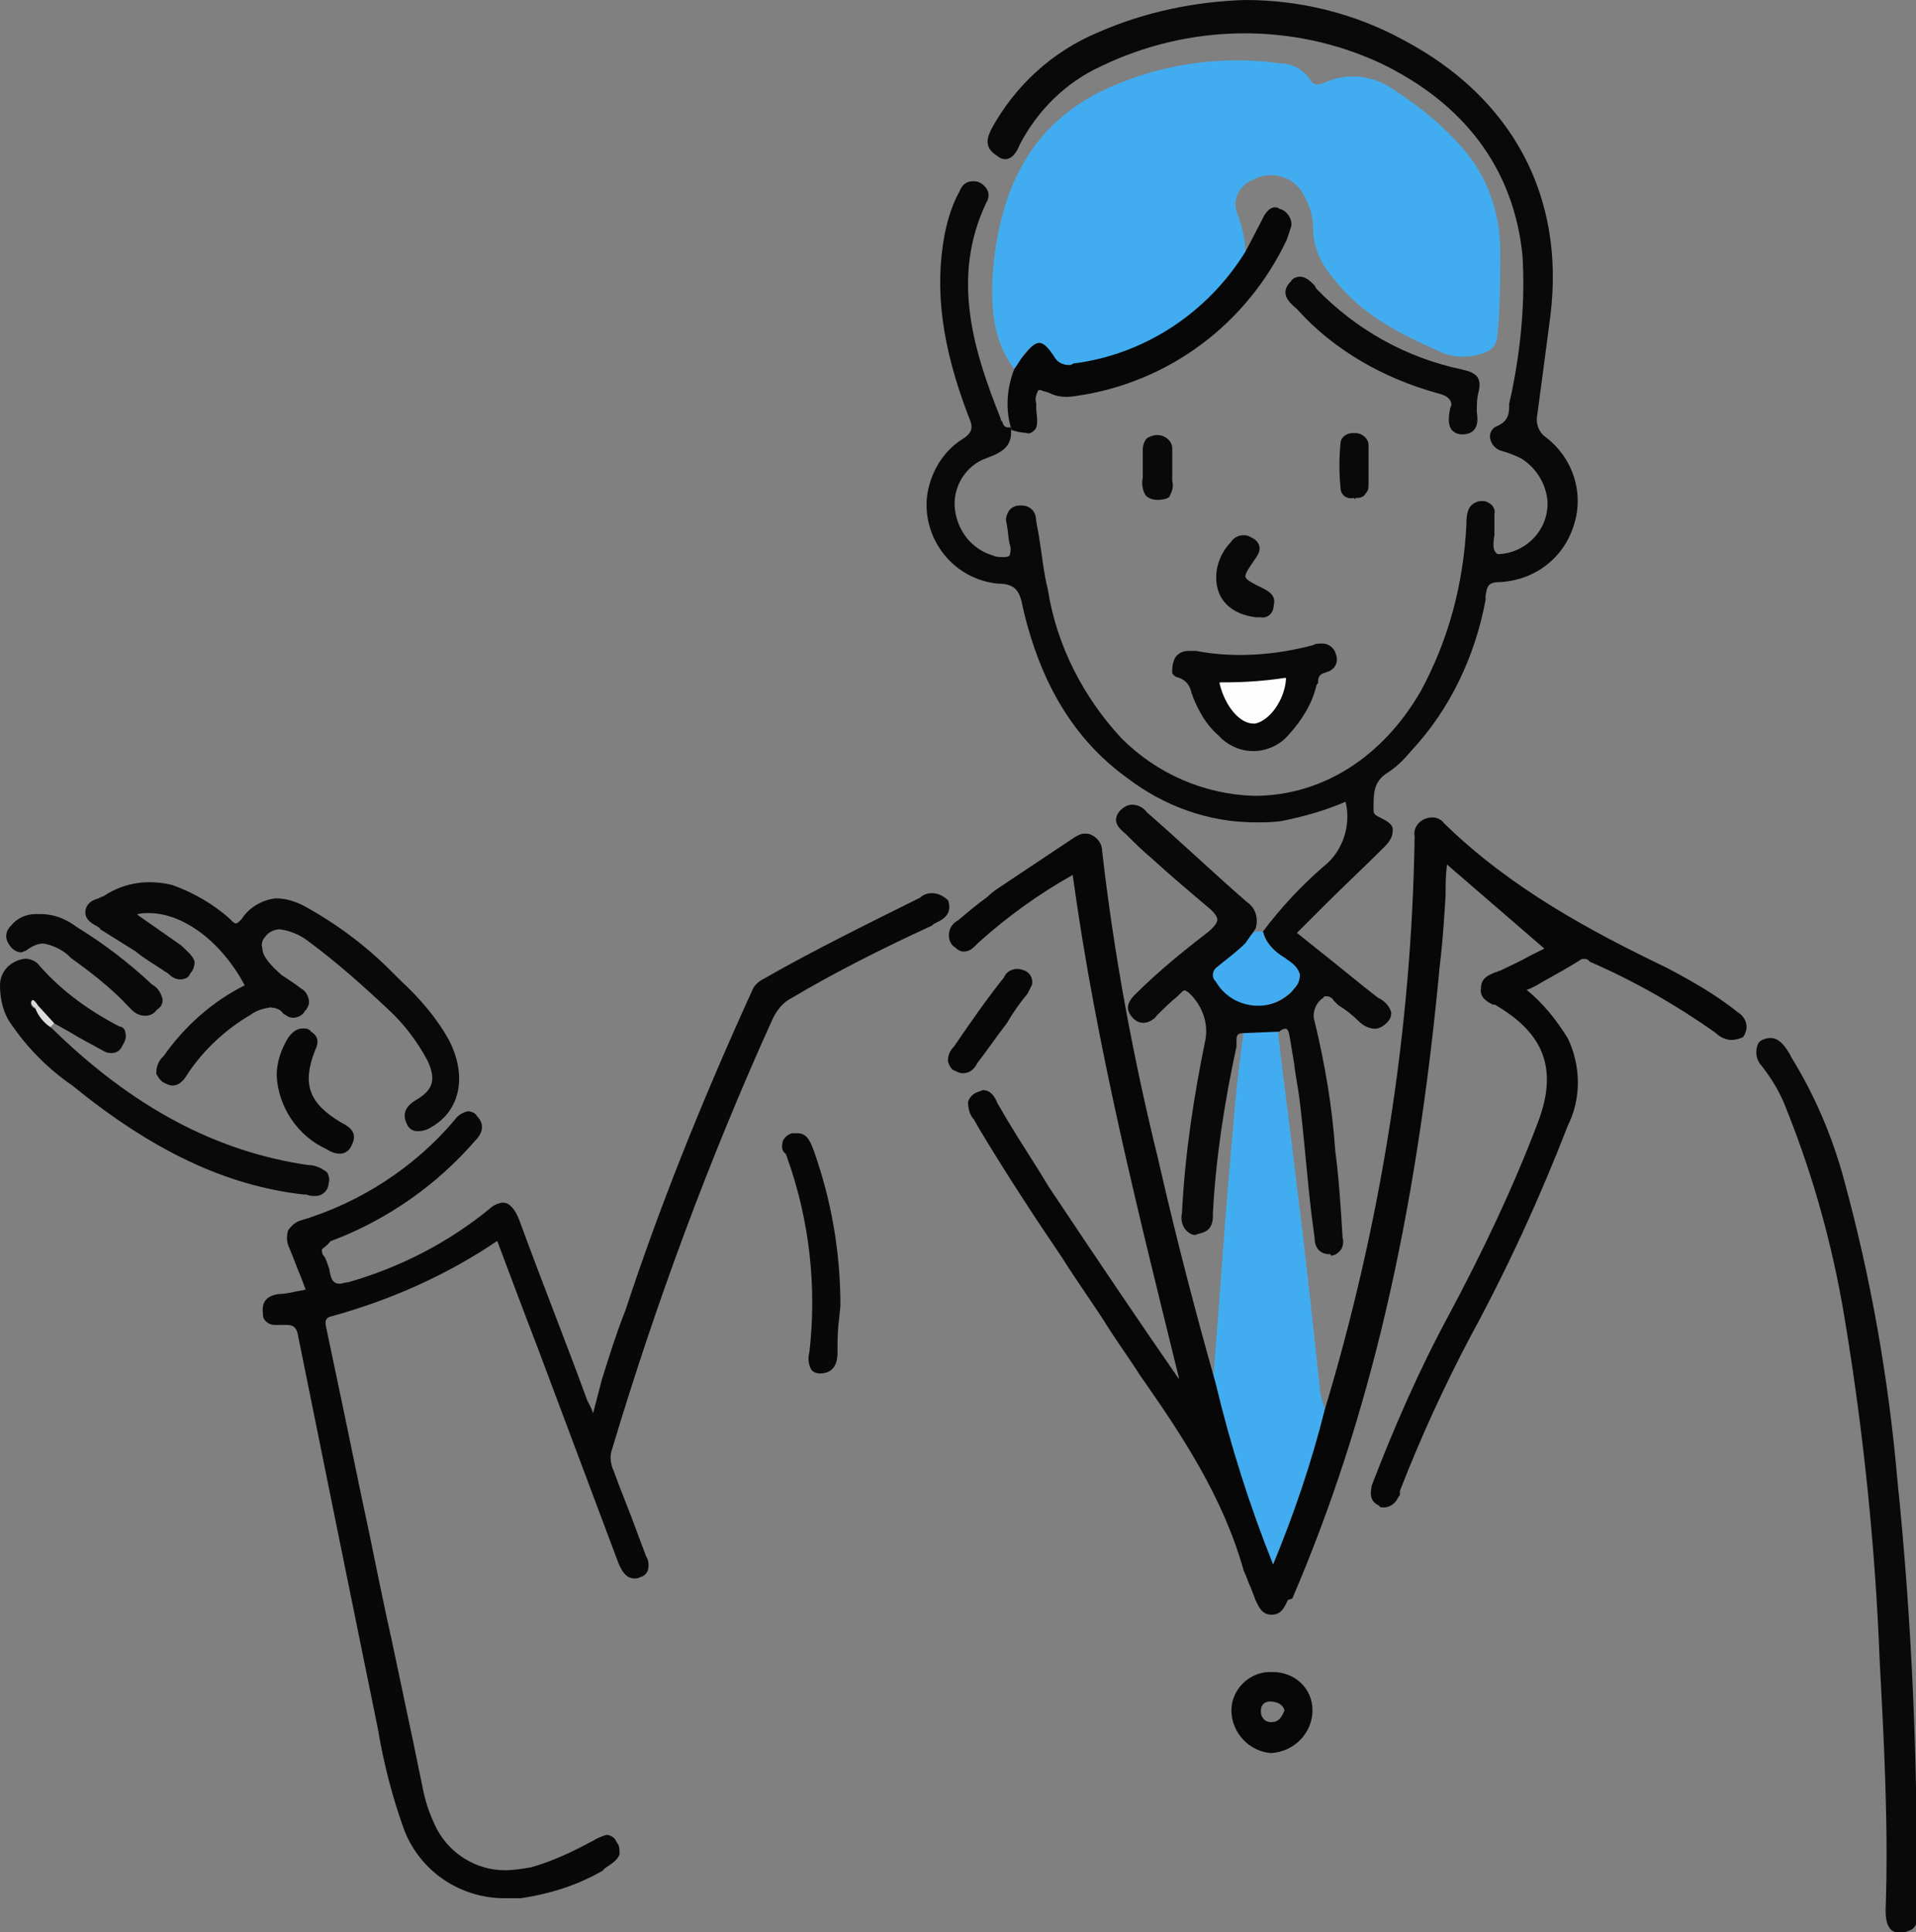
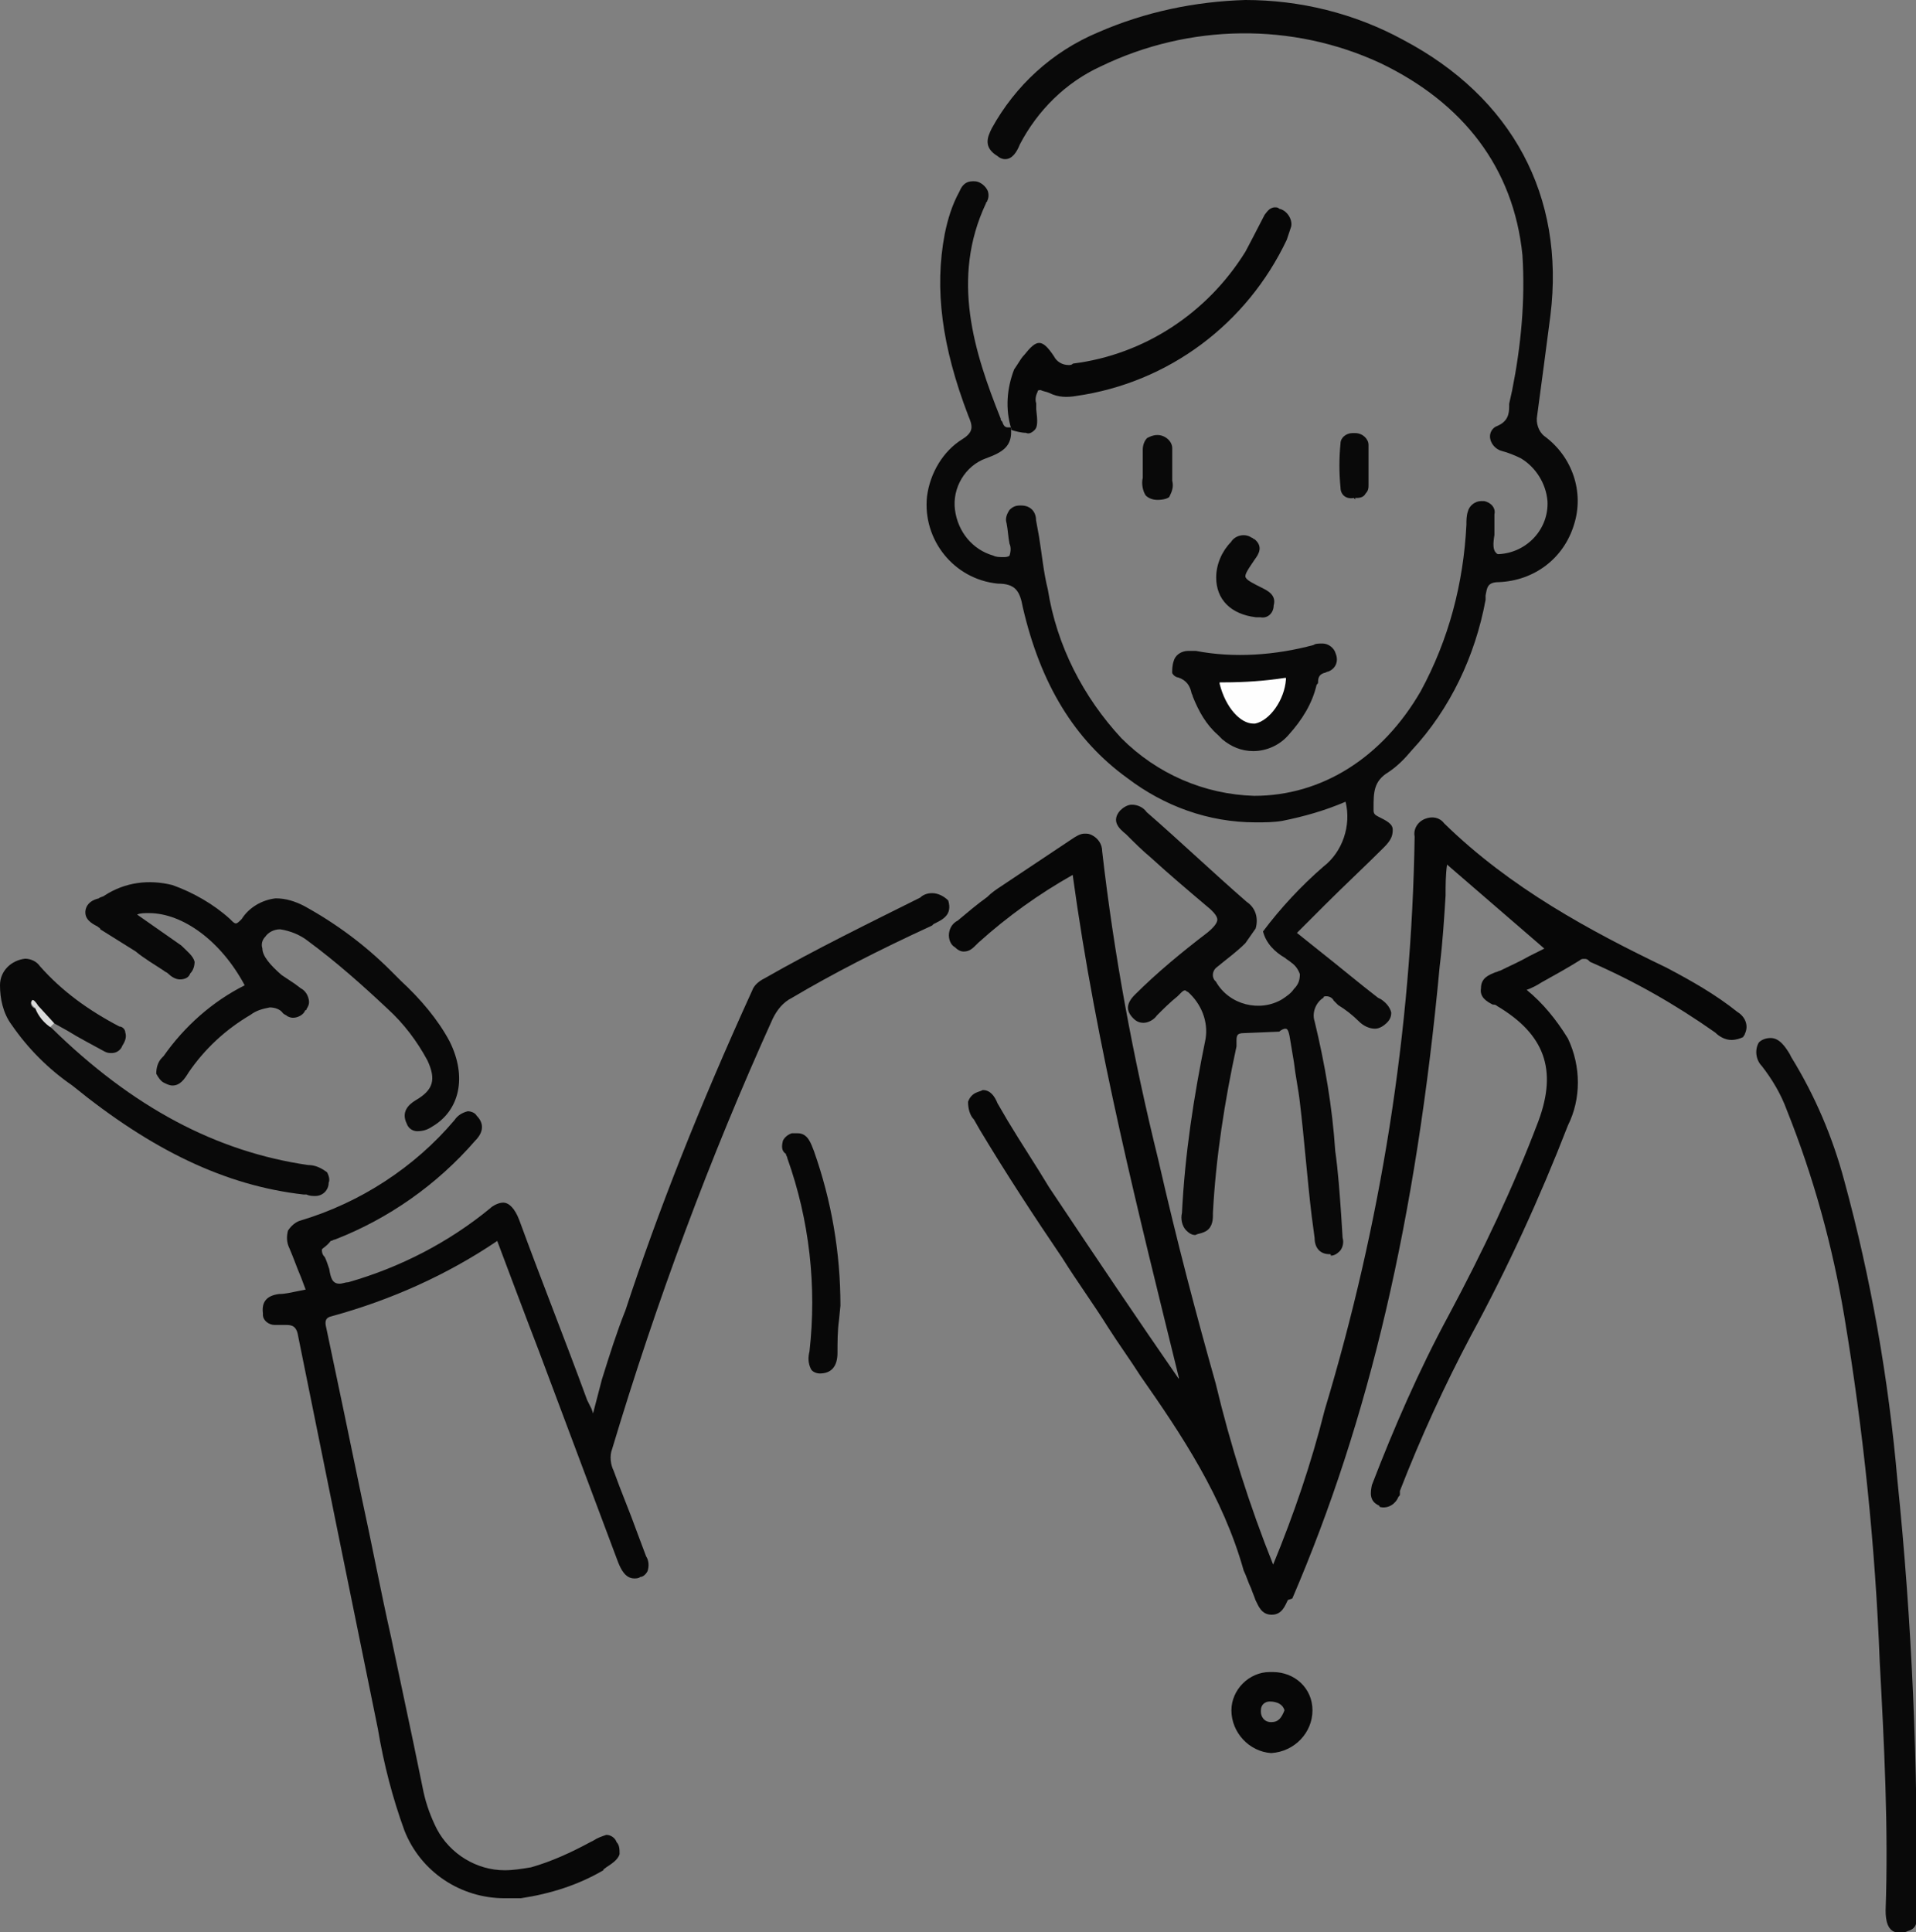
<svg xmlns="http://www.w3.org/2000/svg" version="1.1" id="レイヤー_1" x="0" y="0" viewBox="0 0 130 131.1" xml:space="preserve">
  <rect x="0" y="0" width="130" height="131.1" fill="#808080" stroke="none" />
  <style>.st1{fill:#dadbdb}.st2{fill:#070707}.st3{fill:#090909}.st4{fill:#080808}</style>
-   <path d="M1.5 20.9C0 18.9-.1 16.5.1 14 .6 9 2.4 4.7 7.2 2.2 11 .3 15.4-.4 19.6.2c.8 0 1.5.4 2 1.1.2.4.5.4 1 .2 1.5-.7 3.3-.5 4.7.5 1.7 1.1 3.3 2.4 4.6 3.9 1.7 1.9 2.6 4.4 2.6 7 0 1.9 0 3.9-.2 5.8 0 .5-.3.9-.8 1.1-1 .4-2.1.4-3 0-2.7-1.2-5.4-2.5-7.3-5-.8-.9-1.4-2.1-1.4-3.4 0-.8-.2-1.5-.6-2.2-.6-1.3-2.2-1.8-3.5-1.1-.3.1-.5.3-.7.5-.5.5-.6 1.3-.3 1.9.3.8.5 1.7.5 2.5-2.5 4.2-6.8 7-11.7 7.6-.5.2-1.1-.1-1.4-.6-.6-1.1-1-1.1-1.9-.1-.2.4-.4.7-.7 1zm21.1 70.6c-.9 3.7-2.1 7.2-3.6 10.7-1.7-4.1-3-8.3-4-12.5.4-4.7.7-9.5 1.1-14.2.3-3.2.5-6.4 1-9.6l2.3-.1c.4 3.5.9 7.1 1.3 10.6.6 4.7 1.1 9.4 1.6 14.1.1.4.2.7.3 1zm-4.2-32.4c.2 1.1 1.2 1.5 1.9 2 .9.6.8 1.2.2 1.9-1.2 1.4-3.4 1.6-4.8.3-.3-.2-.5-.5-.7-.8-.3-.3-.2-.8.1-1 0 0 .1 0 .1-.1.9-.8 1.8-1.6 2.7-2.3h.5z" transform="translate(67.292 4.103)" fill="#41adf0" />
  <path class="st1" d="M2.6 68.2l1.1 1.2-.3.3c-.4-.3-.8-.7-1-1.3l.2-.2z" />
  <path class="st1" d="M2.4 68.4c-.3-.2-.4-.5-.2-.7.1-.1.3.2.5.4l-.3.3z" />
  <path class="st2" d="M2.7 5.5C1.2 5.4 0 4.1 0 2.6 0 1.2 1.2 0 2.6 0h.2c1.5 0 2.7 1.1 2.7 2.6S4.3 5.4 2.7 5.5zM2.6 2c-.3 0-.6.2-.6.6v.1c0 .3.2.7.7.7.5 0 .7-.3.9-.8-.1-.4-.5-.6-1-.6z" transform="translate(83.551 113.452)" />
  <path class="st3" d="M27.4 85.1c-.6 0-1-.4-1-1.1l-.2-1.5c-.3-2.5-.5-5.2-.8-7.7-.1-.9-.3-1.8-.4-2.7l-.3-1.8c-.1-.5-.2-.5-.3-.5-.1 0-.3.1-.4.2l-2.4.1c-.5 0-.5.2-.5.6v.3c-.8 3.7-1.4 7.5-1.6 11.3v.2c0 .4-.1.9-.6 1.1-.2.1-.4.1-.6.2-.2 0-.4-.1-.6-.3-.3-.3-.4-.8-.3-1.2.2-4 .8-7.9 1.6-11.8.2-1.2-.3-2.4-1.2-3.2-.1 0-.1-.1-.2-.1s-.2.1-.3.2l-.2.2c-.5.4-1 .9-1.4 1.3-.2.3-.6.5-.9.5-.3 0-.5-.1-.7-.3-.5-.5-.5-1 .1-1.6 1.5-1.5 3.2-2.9 4.9-4.2.5-.4.7-.7.7-.9s-.2-.5-.7-.9c-1.3-1.1-2.6-2.2-3.8-3.3-.6-.5-1.1-1-1.7-1.6-.5-.4-1-.9-.4-1.6.2-.2.5-.4.8-.4.4 0 .8.2 1 .5 2.3 2 4.5 4.1 6.8 6.1.6.4.8 1.1.6 1.8l-.7 1c-.6.6-1.3 1.1-1.9 1.6-.3.2-.4.6-.2.9l.1.1c.9 1.6 3 2.1 4.5 1.2.3-.2.6-.4.8-.7.3-.3.4-.6.4-1-.1-.3-.3-.6-.6-.8-.1-.1-.3-.2-.4-.3-.7-.4-1.3-1-1.5-1.8 1.2-1.6 2.6-3.1 4.1-4.4 1.3-1 1.9-2.8 1.5-4.4-1.4.6-2.8 1-4.3 1.3-.6.1-1.2.1-1.8.1-3.2 0-6.2-1.1-8.7-3-3.6-2.6-5.9-6.4-7.1-11.6-.2-1.1-.5-1.6-1.7-1.6-3-.3-5.1-3-4.8-5.9.2-1.6 1.1-3.1 2.4-3.9.8-.5.7-.9.4-1.6-1.8-4.7-2.3-8.6-1.6-12.3.2-1 .5-2 1-2.9.2-.5.5-.7.9-.7.2 0 .3 0 .5.1s.4.3.5.5c.1.2.1.5 0 .7 0 .1-.1.1-.1.2-2.4 5.1-.8 10.1 1 14.6 0 .1 0 .1.1.2.1.3.2.4.4.4h.2v.1c.1 1.2-.6 1.6-1.7 2-1.4.5-2.3 2-2.1 3.5.2 1.5 1.2 2.7 2.6 3.1.2.1.4.1.7.1.1 0 .3 0 .4-.1.1-.3.1-.6 0-.8-.1-.5-.1-.9-.2-1.4-.1-.3 0-.6.2-.9.2-.2.4-.3.7-.3h.1c.6 0 1 .4 1 1l.2 1.1c.2 1.2.3 2.4.6 3.6.6 3.8 2.4 7.3 5 10.1 2.4 2.4 5.6 3.8 9 3.9 4.6 0 8.7-2.6 11.3-7.1 1.9-3.5 2.9-7.3 3.1-11.3 0-.3 0-.6.1-.9.1-.4.5-.7.9-.7h.2c.5.1.8.5.7.9v1.4c-.1.6-.1 1 .1 1.2.1.1.1.1.2.1 1.9-.1 3.4-1.7 3.3-3.6-.1-1.2-.8-2.3-1.8-2.9-.4-.2-.9-.4-1.3-.5-.4-.1-.8-.5-.8-1 0-.3.2-.6.5-.7.7-.3.8-.8.8-1.3v-.2l.2-.9c.6-3 .9-6.1.7-9.2-.6-5.9-4-10.3-9.6-13-6-2.8-13-2.7-19 .2-2.4 1.1-4.3 3-5.5 5.3-.2.5-.5 1-1 1-.2 0-.4-.1-.5-.2-1-.6-.7-1.3-.4-1.9 1.6-2.9 4.1-5.2 7.2-6.5C14.9.8 18.3.1 21.7 0c3.7 0 7.4.9 10.7 2.7 7.4 3.9 11 10.6 10 18.7-.3 2.3-.6 4.6-.9 6.8-.1.5.1 1.1.5 1.4 1.9 1.4 2.7 3.8 2 6-.7 2.3-2.7 3.8-5.1 3.9-.8 0-.8.4-.9.9v.3c-.7 3.8-2.4 7.4-5 10.2-.5.6-1 1.1-1.6 1.5-1 .6-1 1.4-1 2.4v.2c0 .2.1.3.3.4.6.3 1 .5 1 .9s-.1.7-.6 1.2c-1.3 1.3-2.7 2.6-4 3.9l-1.9 1.9 1.5 1.2c1.4 1.1 2.7 2.2 4 3.2l.2.1c.3.2.6.5.7.9 0 .3-.1.5-.3.7-.2.2-.5.4-.8.4-.4 0-.8-.2-1.1-.5-.4-.4-.9-.8-1.4-1.1l-.3-.3c-.1-.2-.3-.3-.5-.3-.1 0-.2 0-.2.1-.5.3-.8 1-.6 1.6.7 2.9 1.2 5.8 1.4 8.8.2 1.4.3 2.9.4 4.3l.1 1.6c.1.3 0 .7-.2.9-.2.2-.4.3-.6.3 0-.1 0-.1-.1-.1z" transform="translate(62.796)" />
  <path class="st2" d="M21.9 54.2c-.7 0-.9-.6-1.1-1-.1-.3-.2-.5-.3-.8-.2-.4-.3-.8-.5-1.2-1.4-5-4.2-9.2-7-13.2-.7-1.1-1.5-2.2-2.2-3.3-1-1.6-2.1-3.1-3.1-4.7-1.9-2.8-3.8-5.7-5.6-8.7l-.4-.7c-.3-.3-.4-.8-.4-1.2.1-.3.3-.5.5-.6.2-.1.3-.1.5-.2.5 0 .8.4 1 .9l.7 1.2c.9 1.5 1.9 3 2.8 4.5 3.2 4.8 6.1 9.1 8.8 13v-.1C12.9 27.1 10 15.7 8.4 4 6.1 5.3 4 6.8 2 8.6l-.1.1c-.3.3-.5.5-.9.5-.2 0-.4-.1-.6-.3-.2-.1-.4-.4-.4-.8s.2-.8.6-1c.6-.5 1.3-1.1 2-1.6.3-.3.6-.5.9-.7L4.7 4l3.6-2.4c.3-.2.6-.4.9-.4.2 0 .3 0 .5.1.4.2.7.6.7 1.1.8 7 2.1 14 3.8 20.9 1.3 5.7 2.6 10.6 3.9 15.2 1 4.2 2.3 8.3 3.9 12.3 1.4-3.4 2.6-6.9 3.5-10.5 3.8-12.6 5.9-25.7 6.1-38.9-.1-.5.2-1 .7-1.2.5-.2 1-.1 1.3.3 4.5 4.4 9.9 7.3 15.1 9.8 1.7.9 3.3 1.8 4.8 3 .5.3.8.9.5 1.5 0 .1-.1.1-.1.2-.2.1-.5.2-.8.2-.4 0-.8-.2-1.1-.5-2.7-1.9-5.5-3.5-8.5-4.8l-.1-.1c-.1-.1-.2-.1-.3-.1-.1 0-.2 0-.3.1-.8.5-1.7 1-2.6 1.5-.3.2-.7.4-1 .5 1.1.9 2 2 2.8 3.3.9 1.9.9 4.1 0 5.9-1.9 4.9-4.1 9.7-6.6 14.3-1.8 3.4-3.4 6.9-4.8 10.5v.2c0 .1 0 .1-.1.2-.2.5-.7.8-1.2.7 0 0-.1 0-.1-.1-.7-.3-.6-.9-.5-1.4 1.5-3.9 3.2-7.8 5.2-11.5 2.3-4.3 4.4-8.7 6.1-13.2 1.3-3.5.4-5.9-2.8-7.8-.1-.1-.2-.1-.3-.1-.4-.2-.9-.5-.8-1.1 0-.7.5-.9 1-1.1.1 0 .2-.1.3-.1.6-.3 1.3-.6 2-1l1-.5-6.6-5.7c-.1.7-.1 1.4-.1 2.1-.1 1.6-.2 3.2-.4 4.8-1.6 17.2-4.8 30.8-10 42.9l-.3.1c-.2.4-.4 1-1.1 1z" transform="translate(64.382 55.364)" />
  <path class="st4" d="M16.4 68.2c-3 0-5.7-1.8-6.8-4.6-.8-2.2-1.4-4.5-1.8-6.9C6 47.9 4.2 39 2.4 30.1c-.1-.7-.4-.8-.8-.8H.8c-.4 0-.8-.3-.8-.7v-.1c-.1-.8.3-1.2 1.1-1.3.4 0 .8-.1 1.3-.2l.5-.1-.3-.8c-.3-.7-.5-1.3-.8-2-.2-.4-.2-.8-.1-1.2.2-.3.5-.6.9-.7 4-1.2 7.7-3.6 10.4-6.8.2-.3.5-.5.9-.6.2 0 .5.1.6.3.5.5.5 1.1-.1 1.7-2.6 3-5.9 5.3-9.5 6.7-.1 0-.2.1-.3.1-.3.4-.6.5-.6.6 0 .1 0 .3.2.5.1.2.2.5.3.8.1.6.2 1 .7 1 .2 0 .4-.1.6-.1 3.5-1 6.8-2.7 9.6-5 .2-.2.6-.4.9-.4.4 0 .8.4 1.1 1.2 1.5 4.1 3.1 8.1 4.6 12.2l.3.6.1.3.6-2.3c.5-1.6 1-3.2 1.6-4.7 2.2-6.7 5-13.8 8.6-21.7.1-.3.4-.6.8-.8 3.5-2 7.2-3.8 10.6-5.5.2-.2.5-.3.8-.3.4 0 .8.2 1.1.5.3 1-.4 1.3-1 1.6l-.1.1c-3.7 1.7-6.8 3.3-9.5 4.9-.6.3-1 .8-1.3 1.4-4.3 9.5-7.9 19.2-10.9 29.2-.2.5-.1 1.1.1 1.5.5 1.4 1.1 2.8 1.6 4.2L26 45c.2.3.2.7.1 1-.1.2-.3.4-.5.4-.1.1-.3.1-.4.1-.6 0-.9-.6-1.1-1.1L18.7 31c-.7-1.8-2.8-7.4-2.8-7.4-3.4 2.3-7.2 4-11.2 5.1-.5.1-.5.4-.4.8.8 3.8 1.6 7.6 2.4 11.5.7 3.2 1.3 6.4 2 9.5.5 2.4 1 4.7 1.5 7.1l.7 3.4c.2.9.5 1.7.9 2.5.9 1.7 2.7 2.8 4.6 2.8.6 0 1.2-.1 1.8-.2 1.4-.4 2.7-1 4-1.7l.2-.1c.3-.2.6-.3.9-.4.3 0 .6.2.7.5.2.2.2.5.2.8-.1.4-.6.7-.9.9-.1.1-.2.1-.2.2-1.7 1-3.6 1.6-5.6 1.9h-1.1z" transform="translate(17.838 60.602)" />
  <path class="st3" d="M9.7 60.7c-.8 0-.9-.9-.9-1.5.2-5.6-.1-11.3-.4-16.9-.3-7.8-1.1-15.6-2.4-23.4-.8-4.8-2.1-9.5-3.9-14-.4-1.1-1-2.1-1.7-3C0 1.5-.1.8.2.3.4.1.7 0 1 0c.6 0 1 .6 1.3 1.1l.1.2C4 3.9 5.2 6.7 6 9.7 7.8 16.3 9 23.1 9.6 30c1 9.7 1.4 19.4 1.3 29.1v.3c0 .5.1 1-.6 1.2-.2.1-.4.1-.6.1z" transform="translate(119.138 70.432)" />
  <path class="st3" d="M22.5 16.9c-.3 0-.6-.2-.7-.5-.4-.8.1-1.3.6-1.6 1.2-.7 1.4-1.4.8-2.7-.7-1.3-1.6-2.5-2.7-3.5C18.8 7 17 5.4 15.1 4c-.5-.4-1.2-.7-1.9-.8-.4 0-.8.2-1 .5-.2.2-.3.5-.2.8 0 .5.5 1.1 1.3 1.8l.9.6.4.3c.2.1.4.3.5.6.1.3.1.5-.1.8 0 0 0 .1-.1.1-.1.3-.5.5-.8.5-.1 0-.2 0-.4-.1-.1-.1-.2-.1-.3-.2-.2-.3-.6-.4-.9-.4-.5.1-.9.2-1.3.5-1.7 1-3.1 2.3-4.2 3.9-.3.5-.6.9-1.1.9-.2 0-.4-.1-.6-.2-.2-.1-.4-.4-.5-.6 0-.4.1-.8.4-1.1l.1-.1c1.4-2 3.3-3.7 5.5-4.8-1.6-3-4.2-4.9-6.5-4.9-.3 0-.6 0-.8.1l3 2.1c.4.4.8.7.9 1.1 0 .3-.1.6-.3.8-.1.3-.4.4-.7.4-.3 0-.6-.2-.8-.4-.1-.1-.2-.1-.3-.2-.6-.4-1.3-.8-1.9-1.3L1 3.2C1 3.1.9 3.1.8 3c-.4-.2-.9-.5-.8-1.1.1-.5.5-.7.9-.8.1-.1.3-.1.4-.2C2.7 0 4.3-.2 5.9.2c1.4.5 2.8 1.3 3.9 2.3l.1.1c.1.1.2.2.3.2s.2-.1.4-.3c.5-.8 1.4-1.3 2.3-1.4.7 0 1.3.2 1.9.5C17 2.8 19 4.3 20.7 6l.7.7c1.3 1.2 2.5 2.6 3.3 4.1 1.2 2.4.7 4.7-1.2 5.8-.3.2-.6.3-1 .3z" transform="translate(5.803 59.856)" />
  <path class="st3" d="M21.4 16.1c-.2 0-.4 0-.6-.1h-.2c-5.3-.6-10.3-3-15.7-7.4-1.6-1.1-3-2.5-4.1-4.1C.2 3.7 0 2.7 0 1.8 0 .8.8.1 1.7 0c.4 0 .8.2 1 .5 1.5 1.7 3.3 3 5.4 4.1.2 0 .4.2.4.4.1.3 0 .6-.2.9-.1.3-.4.5-.7.5-.2 0-.3 0-.5-.1-.9-.5-1.7-.9-2.5-1.4l-.9-.5-1.1-1.2c-.2-.3-.3-.4-.4-.4 0 0-.1.1-.1.2 0 .2.1.3.3.4.2.5.6 1 1.1 1.3C9 10.1 14.7 13.1 20.9 14c.5 0 .9.2 1.3.5.1.2.2.5.1.7 0 .5-.4.9-.9.9.1 0 0 0 0 0z" transform="translate(0 65.051)" />
  <path class="st2" d="M1.3 15.3c-.3 0-.7-.1-1-.2V15c-.4-1.3-.3-2.7.2-4l.2-.3c.2-.3.3-.5.5-.7.4-.5.7-.8 1-.8.3 0 .6.3 1 .9.2.4.6.6 1 .6.1 0 .2 0 .3-.1C9.3 10 13.6 7.2 16.2 3c0 0 1-1.9 1.3-2.5.1-.1.3-.5.7-.5.1 0 .2 0 .3.1.5.1.9.7.8 1.2l-.3.9c-2.7 5.7-8 9.7-14.3 10.6-.6.1-1.2.1-1.8-.2-.2-.1-.4-.1-.6-.2-.1 0-.2 0-.2.1-.1.2-.2.5-.1.8v.4c.1.8.1 1.2-.1 1.4-.2.2-.4.3-.6.2z" transform="translate(68.307 14.069)" />
  <path class="st3" d="M5.5 7.3c-.8 0-1.5-.3-2.1-.8l-.3-.3c-.8-.7-1.3-1.6-1.7-2.6 0-.1-.1-.2-.1-.3-.1-.4-.3-.8-.9-1-.1 0-.3-.1-.4-.3 0-.2 0-.5.1-.8.1-.4.5-.7 1-.7h.5c2.6.5 5.4.3 8-.4.1-.1.4-.1.6-.1.4 0 .8.3.9.7.2.5 0 1-.5 1.2-.1 0-.2.1-.3.1-.3.1-.4.3-.4.6 0 .1 0 .1-.1.2-.3 1.3-1 2.4-1.9 3.4-.6.7-1.5 1.1-2.4 1.1zM3.4 2.8c.4 1.4 1.2 2.4 2.1 2.4h.1c.9-.1 1.8-1.4 1.9-2.7-1.3.2-2.7.3-4.1.3z" transform="translate(79.531 43.664)" />
-   <path class="st3" d="M12 10.7c-.3 0-.5-.1-.7-.3-.3-.4-.2-1-.1-1.5.1-.2.1-.3 0-.5-.2-.3-.5-.4-.9-.5-3.6-1-7-2.9-9.5-5.7C.2 1.7-.4 1.1.4.3.5.1.8 0 1 0c.4 0 .7.3 1 .6l.1.2C4.8 3.6 8.2 5.5 12 6.3c.9.2 1.4.5 1.1 1.6-.1.4-.1.8-.1 1.3.1.6.1 1.5-1 1.5z" transform="translate(87.201 18.773)" />
-   <path class="st3" d="M9.4 6.9c-.4 0-.7-.2-.9-.4l-.2-.2C7.2 5.1 5.8 4 4.4 3l-.1-.1c-.5-.5-1.2-.8-1.8-.9-.4 0-.8.2-1.2.5-.1 0-.2.1-.3.1-.3 0-.6-.2-.8-.5-.3-.4-.3-.9.1-1.3C.7.3 1.3 0 2 0h.3c.9 0 1.7.3 2.5.9C6.6 2 8.3 3.3 9.9 4.8c.4.2.6.6.7 1 0 .3-.1.5-.4.7-.2.3-.5.4-.8.4z" transform="translate(.436 62.021)" />
-   <path class="st4" d="M4.2 8.5c-.3 0-.6-.1-.9-.3-2-.9-3.3-2.9-3.4-5 0-.9.3-1.8.8-2.6.3-.4.6-.6 1-.6.1 0 .3 0 .4.1 0 0 .1 0 .1.1.5.3.6.7.3 1.3-.9 2.3-.4 3.6 1.8 4.9.6.3 1.1.7.7 1.5-.1.3-.4.6-.8.6z" transform="translate(18.873 69.782)" />
  <path class="st3" d="M3 5.6h-.3C1 5.4 0 4.4 0 2.9 0 2 .4 1.1 1 .5 1.3 0 2-.1 2.4.2c.1 0 .1.1.2.1.6.5.3 1 0 1.4-.4.6-.7 1-.6 1.2s.5.4 1.1.7c.4.2 1 .5.8 1.2 0 .5-.4.9-.9.8z" transform="translate(82.518 36.284)" />
  <path class="st3" d="M1 4.4c-.5.1-.9-.2-.9-.7-.1-1-.1-2 0-3C.1.3.5 0 .9 0h.2c.5 0 .9.4.9.8v2.7c0 .2 0 .4-.2.6-.1.2-.3.3-.6.3h-.1v.1L1 4.4z" transform="translate(90.854 29.388)" />
  <path class="st3" d="M1 4.4c-.3 0-.6-.1-.8-.3-.2-.3-.3-.8-.2-1.2V1C0 .7.1.4.3.2.5.1.7 0 1 0c.5 0 1 .4 1 .9v2.2c.1.4 0 .7-.2 1.1-.1.1-.4.2-.8.2z" transform="translate(77.536 29.519)" />
  <path class="st4" d="M2.6 16.3c-.2 0-.5-.1-.6-.3-.2-.4-.2-.8-.1-1.2.5-4.4 0-8.9-1.5-13.1 0-.1-.1-.2-.1-.3C0 1.2 0 .9.1.5.2.3.4.1.7 0h.4c.7 0 .9.7 1.1 1.2C3.4 4.6 4 8.1 4 11.7l-.1 1c-.1.7-.1 1.5-.1 2.2 0 .9-.4 1.4-1.2 1.4z" transform="translate(53.023 76.895)" />
-   <path class="st2" d="M1 7.1c-.2 0-.4-.1-.6-.2-.2-.1-.3-.3-.4-.6 0-.4.1-.7.4-1C1.5 3.7 2.6 2.1 3.8.6c.2-.5.8-.7 1.3-.5.4.1.7.5.6 1l-.3.6c-.5.6-1 1.3-1.4 2-.7.9-1.3 1.8-2 2.7-.2.4-.5.7-1 .7z" transform="translate(64.318 65.723)" />
  <path d="M2.3 3.1C1.4 3.1.4 2 0 .4V.3h.3C1.7.3 3.1.2 4.4 0h.1v.1c-.1 1.4-1.1 2.8-2.1 3h-.1z" fill="#fefefe" transform="translate(82.752 46)" />
</svg>